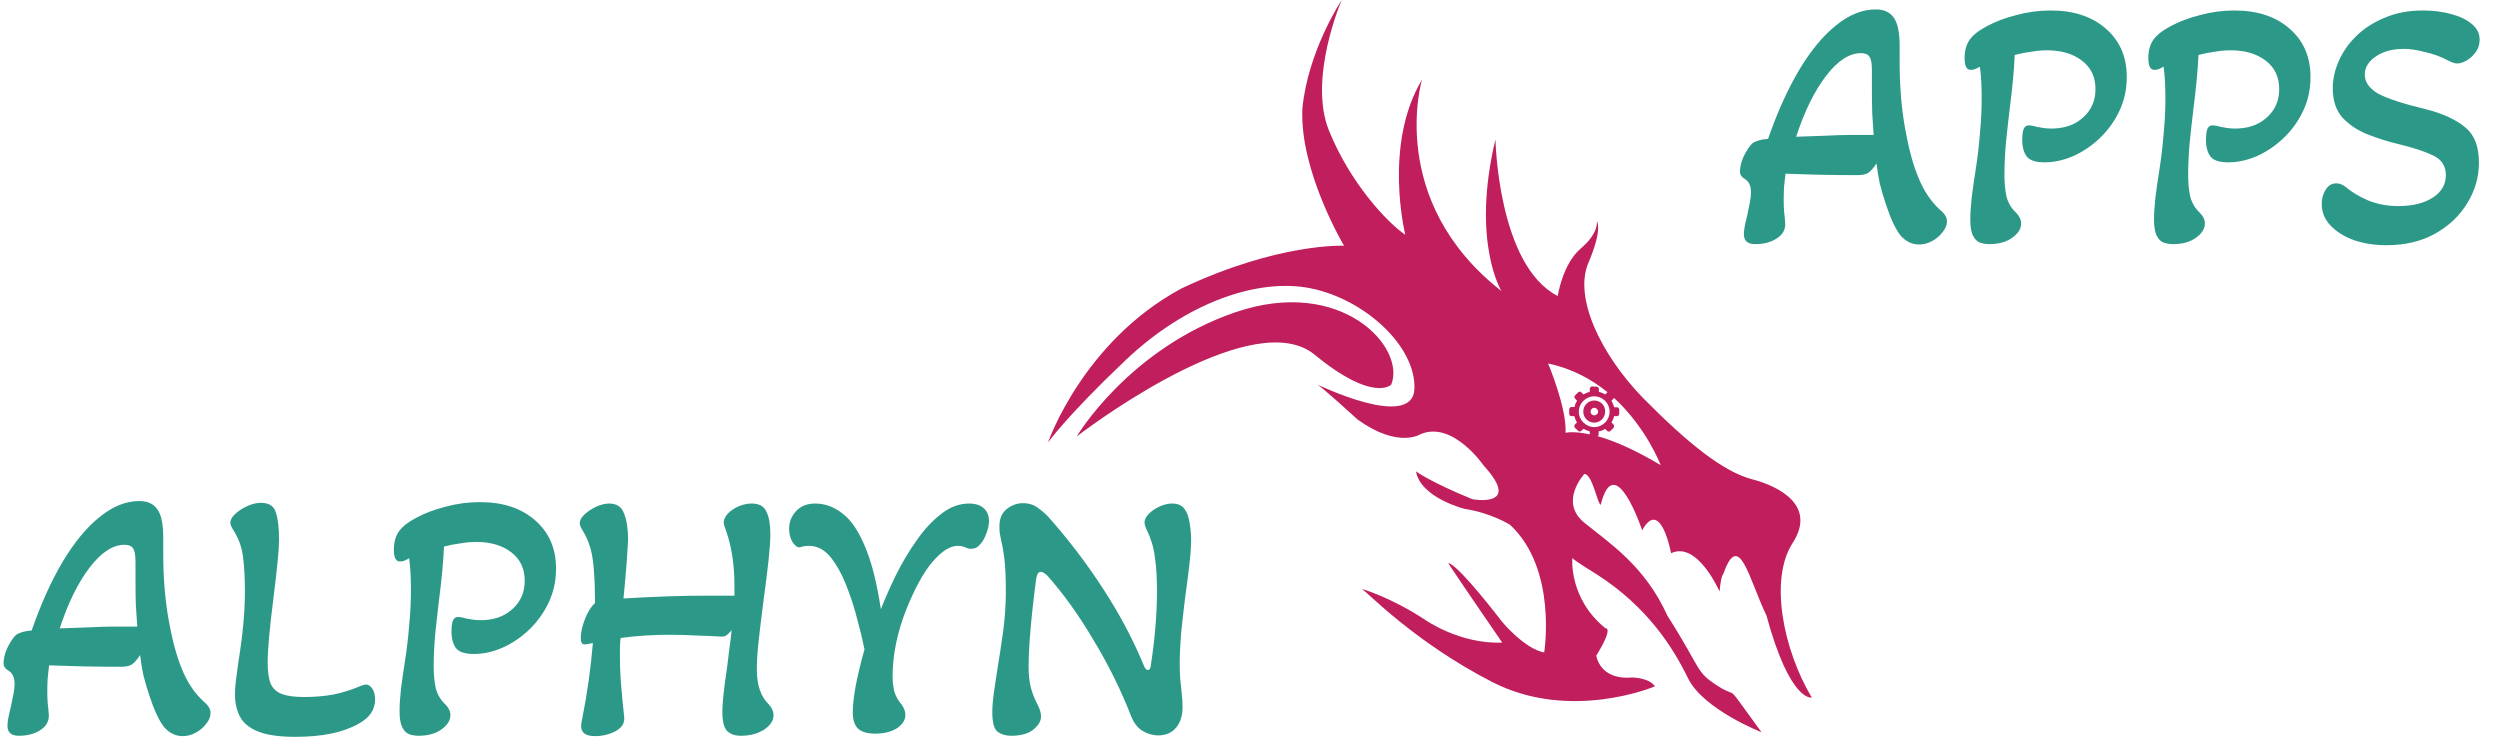
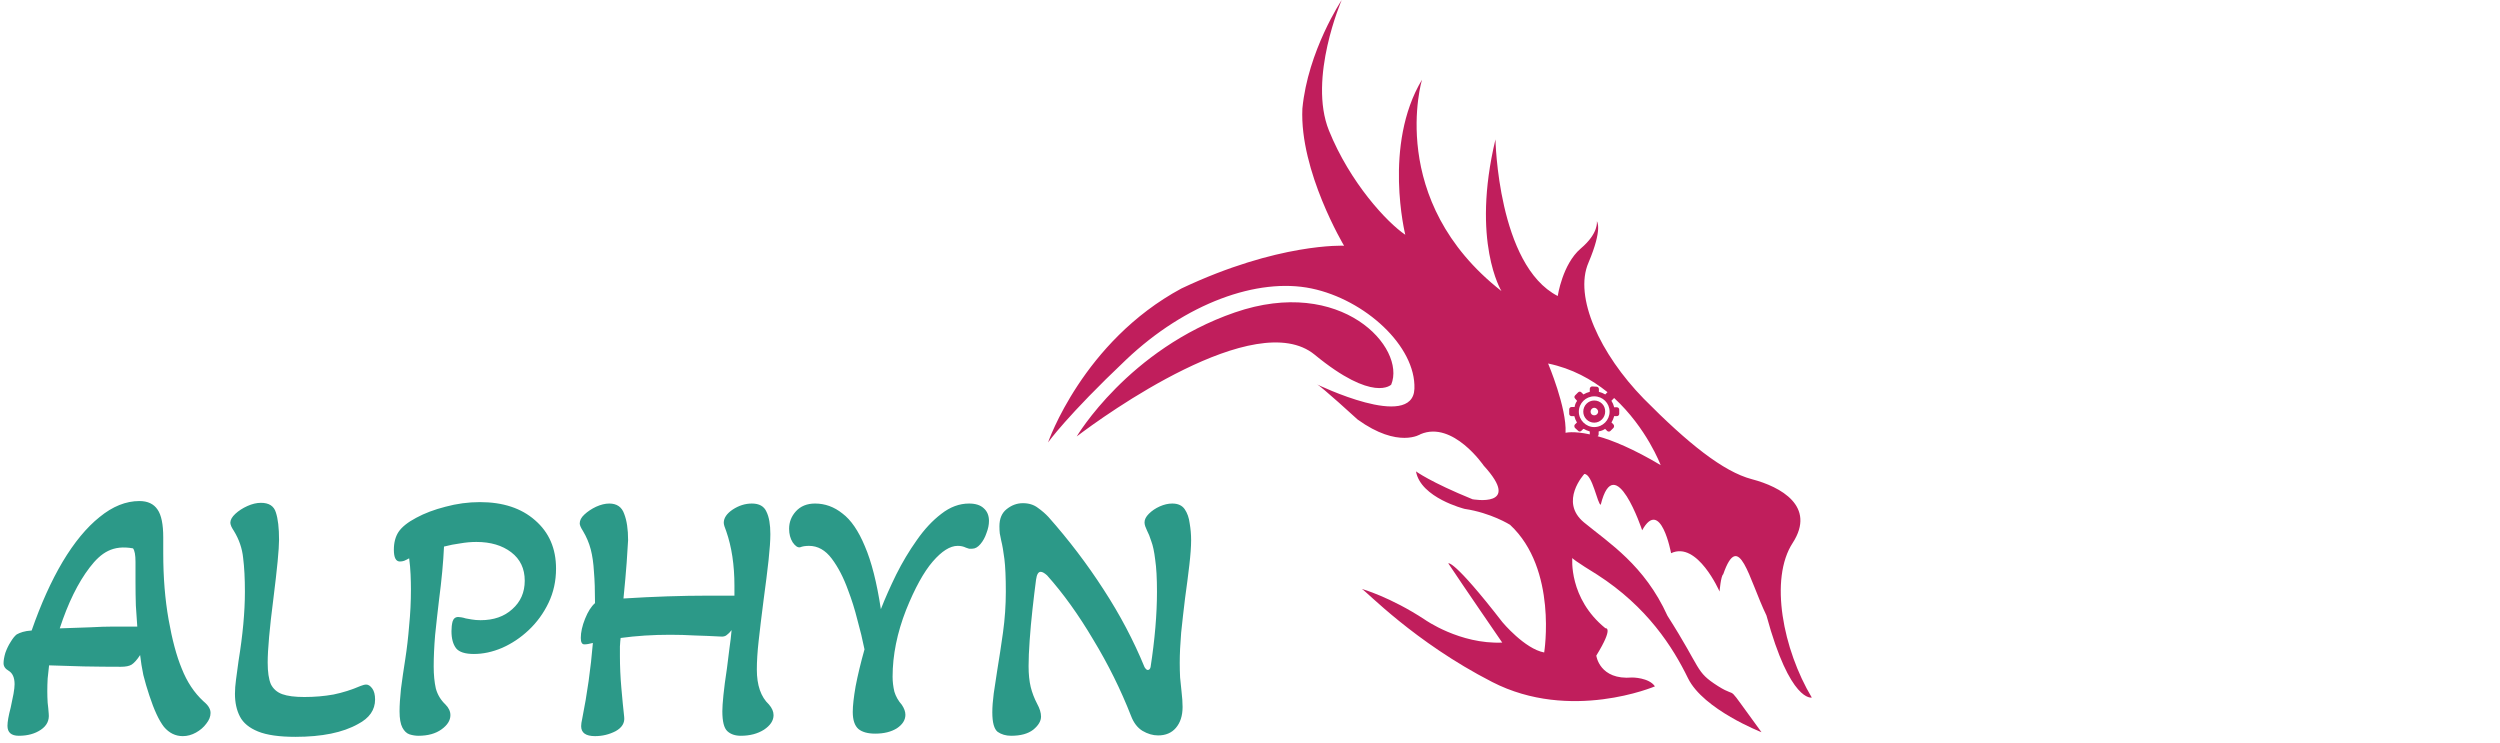
<svg xmlns="http://www.w3.org/2000/svg" width="239" height="71" viewBox="0 0 239 71" fill="none">
  <path fill-rule="evenodd" clip-rule="evenodd" d="M152.407 40.406C151.834 40.406 151.361 39.932 151.361 39.359C151.361 38.761 151.834 38.288 152.407 38.288C153.005 38.288 153.478 38.761 153.453 39.359C153.453 39.932 152.98 40.406 152.407 40.406ZM152.407 40.829C151.61 40.829 150.937 40.157 150.937 39.359C150.937 38.537 151.61 37.89 152.407 37.89C153.229 37.89 153.877 38.537 153.877 39.359C153.877 40.157 153.229 40.829 152.407 40.829ZM152.407 39.708C152.208 39.708 152.058 39.559 152.058 39.359C152.058 39.16 152.208 38.986 152.407 38.986C152.606 38.986 152.781 39.16 152.781 39.359C152.781 39.559 152.606 39.708 152.407 39.708ZM147.998 34.751C147.998 34.751 149.791 38.986 149.667 41.377C149.667 41.377 150.389 41.178 151.983 41.526V41.252L151.934 41.228C151.759 41.178 151.585 41.103 151.41 41.004H151.361L151.186 41.178C151.087 41.278 150.937 41.278 150.862 41.178L150.563 40.904C150.489 40.804 150.489 40.655 150.563 40.58L150.763 40.381L150.738 40.356C150.638 40.181 150.563 40.007 150.514 39.808V39.783H150.24C150.115 39.783 150.015 39.683 150.015 39.559V39.135C150.015 39.011 150.115 38.911 150.24 38.911H150.514L150.539 38.886C150.563 38.687 150.638 38.513 150.763 38.338V38.313L150.588 38.114C150.489 38.014 150.489 37.89 150.588 37.79L150.862 37.516C150.962 37.416 151.087 37.416 151.186 37.516L151.386 37.715L151.41 37.69C151.585 37.591 151.759 37.516 151.959 37.466L151.983 37.441V37.167C151.983 37.068 152.083 36.943 152.208 36.943L152.631 36.968C152.756 36.968 152.855 37.068 152.855 37.192V37.466H152.88C153.08 37.516 153.254 37.591 153.428 37.69L153.453 37.715L153.652 37.516C153.652 37.516 153.652 37.516 153.677 37.491C152.158 36.27 150.289 35.224 147.998 34.751ZM152.731 41.701C154.176 42.099 156.169 42.922 158.759 44.466C158.759 44.466 157.439 40.929 154.3 38.039C154.3 38.064 154.275 38.089 154.25 38.114L154.051 38.313L154.076 38.363C154.176 38.513 154.25 38.687 154.3 38.886V38.936H154.574C154.699 38.936 154.798 39.035 154.798 39.16V39.559C154.798 39.683 154.699 39.783 154.574 39.783H154.3V39.833C154.25 40.007 154.176 40.181 154.076 40.356L154.051 40.381L154.25 40.58C154.325 40.68 154.325 40.804 154.25 40.904L153.951 41.203C153.877 41.278 153.727 41.278 153.652 41.203L153.453 41.004L153.403 41.028C153.254 41.128 153.055 41.203 152.88 41.228L152.83 41.252V41.526C152.83 41.601 152.805 41.651 152.731 41.701ZM100.193 42.299C100.193 42.299 103.507 32.658 112.948 27.577C122.215 23.192 128.492 23.491 128.492 23.491C128.492 23.491 124.233 16.366 124.507 10.388C125.03 4.858 128.268 0 128.268 0C128.268 0 125.03 7.473 127.047 12.48C129.065 17.463 132.578 21.249 134.346 22.445C134.346 22.445 132.204 13.851 135.941 7.623C135.941 7.623 132.478 19.157 143.538 27.826C143.538 27.826 140.624 23.117 142.966 13.327C142.966 13.327 143.19 25.359 148.919 28.299C148.919 28.299 149.368 25.26 151.112 23.765C152.88 22.27 152.656 21.149 152.656 21.149C152.656 21.149 153.254 21.822 151.859 25.11C150.439 28.374 152.955 33.829 157.14 38.114C161.35 42.373 164.738 45.089 167.478 45.811C170.243 46.534 173.631 48.402 171.389 51.89C169.122 55.352 170.467 62.103 173.207 66.687C173.207 66.687 171.14 67.185 168.873 58.84C167.179 55.327 166.257 50.544 164.738 54.904C164.514 55.053 164.389 56.548 164.389 56.548C164.389 56.548 162.272 51.69 159.756 52.886C159.756 52.886 158.759 47.505 156.991 50.694C156.991 50.694 154.375 42.847 153.03 48.252C152.731 48.252 152.233 45.288 151.46 45.313C151.46 45.313 149.019 47.954 151.435 49.947C153.827 51.914 157.215 54.032 159.407 58.865C162.745 64.096 162.023 64.171 164.24 65.591C166.457 66.986 164.588 64.819 168.4 70C168.4 70 162.845 67.833 161.375 64.843C159.93 61.879 157.489 58.018 152.681 54.929C152.681 54.929 150.314 53.484 150.314 53.334C150.314 53.334 149.941 57.196 153.478 60.06C153.478 60.06 154.325 59.886 152.606 62.676C152.606 62.676 152.905 65.043 156.044 64.769C156.044 64.769 157.638 64.769 158.211 65.616C158.211 65.616 150.14 69.053 142.642 65.192C135.168 61.356 130.61 56.498 130.186 56.299C130.186 56.299 132.926 57.071 136.215 59.238C136.215 59.238 139.553 61.605 143.613 61.431C143.613 61.431 139.827 55.925 138.457 53.858C138.457 53.858 138.905 53.384 143.638 59.488C143.638 59.488 145.756 62.028 147.624 62.377C147.624 62.377 148.919 54.406 144.361 50.171C144.361 50.171 142.542 49.025 140.026 48.651C140.026 48.651 135.816 47.605 135.368 45.064C135.368 45.064 136.738 46.085 140.773 47.729C140.773 47.729 145.581 48.601 141.844 44.516C141.844 44.516 138.905 40.206 135.816 41.502C135.816 41.502 133.699 42.922 129.788 40.107C129.788 40.107 126.275 36.893 125.902 36.744C125.902 36.744 135.069 41.203 135.218 37.167C135.368 33.107 130.51 28.648 125.378 27.577C120.222 26.505 113.346 28.997 107.667 34.377C101.987 39.758 100.193 42.299 100.193 42.299ZM102.934 41.726C102.934 41.726 107.866 33.381 118.055 29.868C128.243 26.356 134.446 33.231 133.001 36.769C133.001 36.769 131.307 38.537 125.677 33.904C120.047 29.295 105.574 39.708 102.934 41.726Z" fill="#C01E5C" />
-   <path d="M17.476 70.374C16.773 70.374 16.173 70.079 15.674 69.49C15.198 68.878 14.733 67.881 14.28 66.498C14.053 65.818 13.861 65.161 13.702 64.526C13.566 63.869 13.464 63.234 13.396 62.622C13.101 63.075 12.829 63.381 12.58 63.54C12.353 63.676 12.013 63.744 11.56 63.744C10.449 63.744 9.271 63.733 8.024 63.71C6.777 63.665 5.667 63.631 4.692 63.608C4.647 64.016 4.601 64.435 4.556 64.866C4.533 65.274 4.522 65.682 4.522 66.09C4.522 66.453 4.533 66.815 4.556 67.178C4.601 67.541 4.635 67.892 4.658 68.232C4.726 68.867 4.477 69.377 3.91 69.762C3.343 70.147 2.641 70.34 1.802 70.34C1.077 70.34 0.714 70.023 0.714 69.388C0.714 69.003 0.816 68.425 1.02 67.654C1.133 67.133 1.224 66.691 1.292 66.328C1.36 65.943 1.394 65.637 1.394 65.41C1.394 64.775 1.201 64.345 0.816 64.118C0.499 63.937 0.34 63.699 0.34 63.404C0.34 63.132 0.397 62.803 0.51 62.418C0.646 62.033 0.816 61.681 1.02 61.364C1.224 61.024 1.417 60.786 1.598 60.65C1.757 60.559 1.949 60.48 2.176 60.412C2.403 60.344 2.686 60.299 3.026 60.276C3.91 57.737 4.896 55.55 5.984 53.714C7.095 51.855 8.273 50.427 9.52 49.43C10.767 48.41 12.036 47.9 13.328 47.9C14.121 47.9 14.699 48.172 15.062 48.716C15.425 49.237 15.606 50.121 15.606 51.368V52.898C15.606 55.187 15.776 57.295 16.116 59.222C16.456 61.149 16.875 62.713 17.374 63.914C17.873 65.183 18.564 66.226 19.448 67.042C19.72 67.269 19.901 67.473 19.992 67.654C20.083 67.813 20.128 67.983 20.128 68.164C20.128 68.504 19.992 68.844 19.72 69.184C19.471 69.524 19.142 69.807 18.734 70.034C18.326 70.261 17.907 70.374 17.476 70.374ZM5.712 60.072C6.823 60.027 7.797 59.993 8.636 59.97C9.475 59.925 10.177 59.902 10.744 59.902H13.124C13.079 59.267 13.033 58.599 12.988 57.896C12.965 57.193 12.954 56.457 12.954 55.686V53.714C12.954 53.057 12.875 52.626 12.716 52.422C12.58 52.195 12.308 52.082 11.9 52.082C10.789 52.082 9.679 52.807 8.568 54.258C7.457 55.709 6.505 57.647 5.712 60.072ZM28.241 70.442C26.7 70.442 25.51 70.272 24.672 69.932C23.833 69.592 23.255 69.116 22.938 68.504C22.62 67.892 22.462 67.167 22.462 66.328C22.462 65.92 22.495 65.467 22.564 64.968C22.631 64.447 22.711 63.857 22.802 63.2C23.209 60.707 23.413 58.497 23.413 56.57C23.413 55.301 23.357 54.224 23.244 53.34C23.153 52.433 22.858 51.572 22.36 50.756C22.269 50.62 22.189 50.484 22.122 50.348C22.053 50.189 22.02 50.065 22.02 49.974C22.02 49.702 22.178 49.419 22.495 49.124C22.813 48.829 23.198 48.58 23.651 48.376C24.105 48.172 24.535 48.07 24.944 48.07C25.714 48.07 26.19 48.376 26.372 48.988C26.576 49.6 26.677 50.473 26.677 51.606C26.677 52.037 26.632 52.728 26.541 53.68C26.451 54.609 26.315 55.799 26.134 57.25C25.952 58.655 25.816 59.868 25.726 60.888C25.635 61.908 25.59 62.724 25.59 63.336C25.59 64.243 25.692 64.934 25.895 65.41C26.122 65.863 26.485 66.181 26.983 66.362C27.482 66.543 28.185 66.634 29.091 66.634C30.066 66.634 30.995 66.555 31.88 66.396C32.764 66.215 33.625 65.943 34.464 65.58C34.577 65.535 34.679 65.501 34.77 65.478C34.86 65.455 34.94 65.444 35.008 65.444C35.212 65.444 35.404 65.569 35.586 65.818C35.767 66.067 35.858 66.419 35.858 66.872C35.858 67.869 35.313 68.651 34.225 69.218C32.775 70.034 30.78 70.442 28.241 70.442ZM39.999 70.34C39.727 70.34 39.444 70.295 39.149 70.204C38.877 70.113 38.651 69.898 38.469 69.558C38.288 69.218 38.197 68.697 38.197 67.994C38.197 67.427 38.243 66.713 38.333 65.852C38.447 64.968 38.583 64.027 38.741 63.03C38.9 62.01 39.025 60.933 39.115 59.8C39.229 58.667 39.285 57.522 39.285 56.366C39.285 55.913 39.274 55.425 39.251 54.904C39.229 54.383 39.183 53.873 39.115 53.374C38.957 53.465 38.798 53.544 38.639 53.612C38.503 53.657 38.367 53.68 38.231 53.68C37.846 53.68 37.653 53.306 37.653 52.558C37.653 51.878 37.801 51.311 38.095 50.858C38.413 50.382 38.979 49.929 39.795 49.498C40.589 49.067 41.518 48.716 42.583 48.444C43.671 48.149 44.771 48.002 45.881 48.002C48.08 48.002 49.837 48.58 51.151 49.736C52.489 50.892 53.157 52.433 53.157 54.36C53.157 55.539 52.919 56.627 52.443 57.624C51.967 58.621 51.333 59.494 50.539 60.242C49.769 60.967 48.919 61.534 47.989 61.942C47.083 62.327 46.187 62.52 45.303 62.52C44.465 62.52 43.898 62.339 43.603 61.976C43.309 61.591 43.161 61.047 43.161 60.344C43.161 60.004 43.195 59.698 43.263 59.426C43.354 59.131 43.535 58.984 43.807 58.984C43.875 58.984 43.977 58.995 44.113 59.018C44.249 59.041 44.385 59.075 44.521 59.12C44.657 59.143 44.85 59.177 45.099 59.222C45.349 59.267 45.632 59.29 45.949 59.29C47.196 59.29 48.205 58.939 48.975 58.236C49.769 57.533 50.165 56.627 50.165 55.516C50.165 54.36 49.735 53.453 48.873 52.796C48.012 52.139 46.901 51.81 45.541 51.81C45.043 51.81 44.533 51.855 44.011 51.946C43.49 52.014 42.969 52.116 42.447 52.252C42.379 53.748 42.221 55.448 41.971 57.352C41.835 58.485 41.711 59.607 41.597 60.718C41.507 61.806 41.461 62.803 41.461 63.71C41.461 64.503 41.529 65.206 41.665 65.818C41.824 66.407 42.13 66.917 42.583 67.348C42.901 67.665 43.059 68.005 43.059 68.368C43.059 68.867 42.776 69.32 42.209 69.728C41.643 70.136 40.906 70.34 39.999 70.34ZM56.884 70.374C56 70.374 55.558 70.057 55.558 69.422C55.558 69.241 55.592 69.003 55.66 68.708C56.136 66.328 56.476 63.914 56.68 61.466C56.34 61.557 56.068 61.602 55.864 61.602C55.637 61.602 55.524 61.398 55.524 60.99C55.524 60.446 55.66 59.834 55.932 59.154C56.204 58.474 56.521 57.975 56.884 57.658C56.884 56.457 56.85 55.459 56.782 54.666C56.736 53.85 56.635 53.136 56.476 52.524C56.317 51.912 56.068 51.323 55.728 50.756C55.524 50.439 55.422 50.201 55.422 50.042C55.422 49.747 55.569 49.464 55.864 49.192C56.181 48.897 56.555 48.648 56.986 48.444C57.439 48.24 57.858 48.138 58.244 48.138C58.969 48.138 59.445 48.467 59.672 49.124C59.921 49.759 60.046 50.597 60.046 51.64C60.023 52.139 59.978 52.853 59.91 53.782C59.842 54.711 59.74 55.856 59.604 57.216C61.032 57.125 62.426 57.057 63.786 57.012C65.146 56.967 66.449 56.944 67.696 56.944H70.212V55.992C70.212 54.02 69.951 52.286 69.43 50.79C69.271 50.405 69.192 50.133 69.192 49.974C69.192 49.521 69.475 49.101 70.042 48.716C70.631 48.331 71.243 48.138 71.878 48.138C72.581 48.138 73.045 48.399 73.272 48.92C73.521 49.419 73.646 50.133 73.646 51.062C73.646 51.674 73.589 52.501 73.476 53.544C73.362 54.587 73.204 55.856 73 57.352C72.796 58.939 72.637 60.253 72.524 61.296C72.41 62.316 72.354 63.223 72.354 64.016C72.354 65.512 72.739 66.623 73.51 67.348C73.805 67.688 73.952 68.028 73.952 68.368C73.952 68.889 73.646 69.354 73.034 69.762C72.422 70.147 71.685 70.34 70.824 70.34C70.28 70.34 69.849 70.193 69.532 69.898C69.215 69.603 69.056 68.969 69.056 67.994C69.056 67.654 69.09 67.144 69.158 66.464C69.226 65.784 69.339 64.923 69.498 63.88C69.588 63.223 69.668 62.588 69.736 61.976C69.826 61.364 69.894 60.786 69.94 60.242C69.781 60.446 69.623 60.605 69.464 60.718C69.328 60.831 69.135 60.877 68.886 60.854C68.07 60.809 67.254 60.775 66.438 60.752C65.644 60.707 64.851 60.684 64.058 60.684C62.403 60.684 60.828 60.786 59.332 60.99C59.309 61.149 59.286 61.421 59.264 61.806C59.264 62.169 59.264 62.475 59.264 62.724C59.264 63.699 59.309 64.707 59.4 65.75C59.49 66.793 59.581 67.722 59.672 68.538C59.74 69.105 59.468 69.558 58.856 69.898C58.244 70.215 57.587 70.374 56.884 70.374ZM83.666 70.136C82.964 70.136 82.431 69.989 82.068 69.694C81.706 69.377 81.524 68.833 81.524 68.062C81.524 67.473 81.615 66.657 81.796 65.614C82 64.549 82.284 63.37 82.646 62.078C82.465 61.171 82.238 60.231 81.966 59.256C81.717 58.259 81.422 57.318 81.082 56.434C80.652 55.233 80.13 54.224 79.518 53.408C78.906 52.592 78.181 52.184 77.342 52.184C77.184 52.184 77.025 52.195 76.866 52.218C76.73 52.241 76.606 52.275 76.492 52.32C76.266 52.365 76.028 52.207 75.778 51.844C75.552 51.481 75.438 51.051 75.438 50.552C75.438 49.917 75.654 49.362 76.084 48.886C76.538 48.387 77.15 48.138 77.92 48.138C78.872 48.138 79.745 48.455 80.538 49.09C81.354 49.702 82.068 50.745 82.68 52.218C83.315 53.691 83.825 55.697 84.21 58.236C84.618 57.193 85.106 56.094 85.672 54.938C86.262 53.759 86.919 52.66 87.644 51.64C88.37 50.597 89.152 49.759 89.99 49.124C90.829 48.467 91.713 48.138 92.642 48.138C93.254 48.138 93.719 48.285 94.036 48.58C94.376 48.875 94.546 49.283 94.546 49.804C94.546 50.167 94.467 50.552 94.308 50.96C94.172 51.368 93.98 51.719 93.73 52.014C93.481 52.309 93.22 52.456 92.948 52.456C92.858 52.456 92.756 52.456 92.642 52.456C92.552 52.433 92.45 52.399 92.336 52.354C92.11 52.241 91.849 52.184 91.554 52.184C90.829 52.184 90.036 52.683 89.174 53.68C88.313 54.677 87.463 56.219 86.624 58.304C85.763 60.503 85.332 62.633 85.332 64.696C85.332 65.172 85.389 65.648 85.502 66.124C85.638 66.577 85.876 66.997 86.216 67.382C86.443 67.722 86.556 68.039 86.556 68.334C86.556 68.833 86.284 69.263 85.74 69.626C85.196 69.966 84.505 70.136 83.666 70.136ZM96.667 70.34C96.168 70.34 95.737 70.215 95.375 69.966C95.035 69.694 94.865 69.071 94.865 68.096C94.865 67.597 94.91 66.997 95.001 66.294C95.114 65.569 95.227 64.821 95.341 64.05C95.522 62.962 95.703 61.772 95.885 60.48C96.066 59.165 96.157 57.862 96.157 56.57C96.157 55.21 96.111 54.167 96.021 53.442C95.93 52.717 95.828 52.127 95.715 51.674C95.669 51.425 95.624 51.198 95.579 50.994C95.556 50.79 95.545 50.563 95.545 50.314C95.545 49.589 95.771 49.045 96.225 48.682C96.701 48.297 97.222 48.104 97.789 48.104C98.355 48.104 98.831 48.251 99.217 48.546C99.602 48.818 99.942 49.113 100.237 49.43C102.186 51.629 103.943 53.941 105.507 56.366C107.071 58.769 108.374 61.239 109.417 63.778C109.53 63.959 109.632 64.05 109.723 64.05C109.859 64.05 109.949 63.959 109.995 63.778C110.403 61.126 110.607 58.723 110.607 56.57C110.607 55.278 110.55 54.258 110.437 53.51C110.346 52.739 110.221 52.15 110.063 51.742C109.927 51.311 109.791 50.971 109.655 50.722C109.587 50.563 109.53 50.427 109.485 50.314C109.439 50.178 109.417 50.053 109.417 49.94C109.417 49.668 109.553 49.396 109.825 49.124C110.119 48.829 110.471 48.591 110.879 48.41C111.287 48.229 111.683 48.138 112.069 48.138C112.613 48.138 113.009 48.319 113.259 48.682C113.508 49.045 113.667 49.498 113.735 50.042C113.825 50.563 113.871 51.096 113.871 51.64C113.871 52.252 113.814 53.045 113.701 54.02C113.587 54.995 113.451 56.049 113.293 57.182C113.157 58.293 113.032 59.392 112.919 60.48C112.828 61.568 112.783 62.531 112.783 63.37C112.783 63.846 112.794 64.311 112.817 64.764C112.862 65.217 112.907 65.659 112.953 66.09C113.021 66.657 113.055 67.155 113.055 67.586C113.055 68.425 112.839 69.093 112.409 69.592C112.001 70.068 111.434 70.306 110.709 70.306C110.21 70.306 109.711 70.159 109.213 69.864C108.737 69.569 108.374 69.093 108.125 68.436C107.15 65.943 105.949 63.517 104.521 61.16C103.115 58.78 101.642 56.729 100.101 55.006C99.851 54.779 99.647 54.666 99.489 54.666C99.262 54.666 99.115 54.915 99.047 55.414C98.933 56.275 98.82 57.216 98.707 58.236C98.593 59.256 98.503 60.253 98.435 61.228C98.367 62.18 98.333 62.996 98.333 63.676C98.333 64.447 98.401 65.115 98.537 65.682C98.673 66.226 98.877 66.759 99.149 67.28C99.398 67.733 99.523 68.141 99.523 68.504C99.523 68.935 99.273 69.354 98.775 69.762C98.276 70.147 97.573 70.34 96.667 70.34Z" fill="#2C9988" />
-   <path d="M183.476 23.374C182.773 23.374 182.173 23.079 181.674 22.49C181.198 21.878 180.733 20.881 180.28 19.498C180.053 18.818 179.861 18.161 179.702 17.526C179.566 16.869 179.464 16.234 179.396 15.622C179.101 16.075 178.829 16.381 178.58 16.54C178.353 16.676 178.013 16.744 177.56 16.744C176.449 16.744 175.271 16.733 174.024 16.71C172.777 16.665 171.667 16.631 170.692 16.608C170.647 17.016 170.601 17.435 170.556 17.866C170.533 18.274 170.522 18.682 170.522 19.09C170.522 19.453 170.533 19.815 170.556 20.178C170.601 20.541 170.635 20.892 170.658 21.232C170.726 21.867 170.477 22.377 169.91 22.762C169.343 23.147 168.641 23.34 167.802 23.34C167.077 23.34 166.714 23.023 166.714 22.388C166.714 22.003 166.816 21.425 167.02 20.654C167.133 20.133 167.224 19.691 167.292 19.328C167.36 18.943 167.394 18.637 167.394 18.41C167.394 17.775 167.201 17.345 166.816 17.118C166.499 16.937 166.34 16.699 166.34 16.404C166.34 16.132 166.397 15.803 166.51 15.418C166.646 15.033 166.816 14.681 167.02 14.364C167.224 14.024 167.417 13.786 167.598 13.65C167.757 13.559 167.949 13.48 168.176 13.412C168.403 13.344 168.686 13.299 169.026 13.276C169.91 10.737 170.896 8.55 171.984 6.714C173.095 4.855 174.273 3.427 175.52 2.43C176.767 1.41 178.036 0.9 179.328 0.9C180.121 0.9 180.699 1.172 181.062 1.716C181.425 2.237 181.606 3.121 181.606 4.368V5.898C181.606 8.187 181.776 10.295 182.116 12.222C182.456 14.149 182.875 15.713 183.374 16.914C183.873 18.183 184.564 19.226 185.448 20.042C185.72 20.269 185.901 20.473 185.992 20.654C186.083 20.813 186.128 20.983 186.128 21.164C186.128 21.504 185.992 21.844 185.72 22.184C185.471 22.524 185.142 22.807 184.734 23.034C184.326 23.261 183.907 23.374 183.476 23.374ZM171.712 13.072C172.823 13.027 173.797 12.993 174.636 12.97C175.475 12.925 176.177 12.902 176.744 12.902H179.124C179.079 12.267 179.033 11.599 178.988 10.896C178.965 10.193 178.954 9.457 178.954 8.686V6.714C178.954 6.057 178.875 5.626 178.716 5.422C178.58 5.195 178.308 5.082 177.9 5.082C176.789 5.082 175.679 5.807 174.568 7.258C173.457 8.709 172.505 10.647 171.712 13.072ZM190.162 23.34C189.89 23.34 189.606 23.295 189.312 23.204C189.04 23.113 188.813 22.898 188.632 22.558C188.45 22.218 188.36 21.697 188.36 20.994C188.36 20.427 188.405 19.713 188.496 18.852C188.609 17.968 188.745 17.027 188.904 16.03C189.062 15.01 189.187 13.933 189.278 12.8C189.391 11.667 189.448 10.522 189.448 9.366C189.448 8.913 189.436 8.425 189.414 7.904C189.391 7.383 189.346 6.873 189.278 6.374C189.119 6.465 188.96 6.544 188.802 6.612C188.666 6.657 188.53 6.68 188.394 6.68C188.008 6.68 187.816 6.306 187.816 5.558C187.816 4.878 187.963 4.311 188.258 3.858C188.575 3.382 189.142 2.929 189.958 2.498C190.751 2.067 191.68 1.716 192.746 1.444C193.834 1.149 194.933 1.002 196.044 1.002C198.242 1.002 199.999 1.58 201.314 2.736C202.651 3.892 203.32 5.433 203.32 7.36C203.32 8.539 203.082 9.627 202.606 10.624C202.13 11.621 201.495 12.494 200.702 13.242C199.931 13.967 199.081 14.534 198.152 14.942C197.245 15.327 196.35 15.52 195.466 15.52C194.627 15.52 194.06 15.339 193.766 14.976C193.471 14.591 193.324 14.047 193.324 13.344C193.324 13.004 193.358 12.698 193.426 12.426C193.516 12.131 193.698 11.984 193.97 11.984C194.038 11.984 194.14 11.995 194.276 12.018C194.412 12.041 194.548 12.075 194.684 12.12C194.82 12.143 195.012 12.177 195.262 12.222C195.511 12.267 195.794 12.29 196.112 12.29C197.358 12.29 198.367 11.939 199.138 11.236C199.931 10.533 200.328 9.627 200.328 8.516C200.328 7.36 199.897 6.453 199.036 5.796C198.174 5.139 197.064 4.81 195.704 4.81C195.205 4.81 194.695 4.855 194.174 4.946C193.652 5.014 193.131 5.116 192.61 5.252C192.542 6.748 192.383 8.448 192.134 10.352C191.998 11.485 191.873 12.607 191.76 13.718C191.669 14.806 191.624 15.803 191.624 16.71C191.624 17.503 191.692 18.206 191.828 18.818C191.986 19.407 192.292 19.917 192.746 20.348C193.063 20.665 193.222 21.005 193.222 21.368C193.222 21.867 192.938 22.32 192.372 22.728C191.805 23.136 191.068 23.34 190.162 23.34ZM207.726 23.34C207.454 23.34 207.171 23.295 206.876 23.204C206.604 23.113 206.377 22.898 206.196 22.558C206.015 22.218 205.924 21.697 205.924 20.994C205.924 20.427 205.969 19.713 206.06 18.852C206.173 17.968 206.309 17.027 206.468 16.03C206.627 15.01 206.751 13.933 206.842 12.8C206.955 11.667 207.012 10.522 207.012 9.366C207.012 8.913 207.001 8.425 206.978 7.904C206.955 7.383 206.91 6.873 206.842 6.374C206.683 6.465 206.525 6.544 206.366 6.612C206.23 6.657 206.094 6.68 205.958 6.68C205.573 6.68 205.38 6.306 205.38 5.558C205.38 4.878 205.527 4.311 205.822 3.858C206.139 3.382 206.706 2.929 207.522 2.498C208.315 2.067 209.245 1.716 210.31 1.444C211.398 1.149 212.497 1.002 213.608 1.002C215.807 1.002 217.563 1.58 218.878 2.736C220.215 3.892 220.884 5.433 220.884 7.36C220.884 8.539 220.646 9.627 220.17 10.624C219.694 11.621 219.059 12.494 218.266 13.242C217.495 13.967 216.645 14.534 215.716 14.942C214.809 15.327 213.914 15.52 213.03 15.52C212.191 15.52 211.625 15.339 211.33 14.976C211.035 14.591 210.888 14.047 210.888 13.344C210.888 13.004 210.922 12.698 210.99 12.426C211.081 12.131 211.262 11.984 211.534 11.984C211.602 11.984 211.704 11.995 211.84 12.018C211.976 12.041 212.112 12.075 212.248 12.12C212.384 12.143 212.577 12.177 212.826 12.222C213.075 12.267 213.359 12.29 213.676 12.29C214.923 12.29 215.931 11.939 216.702 11.236C217.495 10.533 217.892 9.627 217.892 8.516C217.892 7.36 217.461 6.453 216.6 5.796C215.739 5.139 214.628 4.81 213.268 4.81C212.769 4.81 212.259 4.855 211.738 4.946C211.217 5.014 210.695 5.116 210.174 5.252C210.106 6.748 209.947 8.448 209.698 10.352C209.562 11.485 209.437 12.607 209.324 13.718C209.233 14.806 209.188 15.803 209.188 16.71C209.188 17.503 209.256 18.206 209.392 18.818C209.551 19.407 209.857 19.917 210.31 20.348C210.627 20.665 210.786 21.005 210.786 21.368C210.786 21.867 210.503 22.32 209.936 22.728C209.369 23.136 208.633 23.34 207.726 23.34ZM228.146 23.442C227.036 23.442 226.004 23.283 225.052 22.966C224.123 22.626 223.375 22.161 222.808 21.572C222.242 20.983 221.958 20.291 221.958 19.498C221.958 18.977 222.083 18.523 222.332 18.138C222.582 17.73 222.922 17.526 223.352 17.526C223.624 17.526 223.908 17.628 224.202 17.832C224.769 18.331 225.494 18.773 226.378 19.158C227.285 19.521 228.248 19.702 229.268 19.702C230.606 19.702 231.694 19.441 232.532 18.92C233.394 18.376 233.824 17.651 233.824 16.744C233.824 15.883 233.428 15.259 232.634 14.874C231.841 14.489 230.742 14.126 229.336 13.786C228.294 13.537 227.285 13.219 226.31 12.834C225.358 12.449 224.565 11.916 223.93 11.236C223.318 10.533 223.012 9.604 223.012 8.448C223.012 7.564 223.205 6.691 223.59 5.83C223.976 4.946 224.542 4.141 225.29 3.416C226.038 2.691 226.945 2.113 228.01 1.682C229.076 1.229 230.277 1.002 231.614 1.002C232.612 1.002 233.518 1.115 234.334 1.342C235.173 1.569 235.83 1.886 236.306 2.294C236.805 2.702 237.054 3.201 237.054 3.79C237.054 4.243 236.93 4.64 236.68 4.98C236.431 5.32 236.136 5.592 235.796 5.796C235.456 5.977 235.162 6.068 234.912 6.068C234.686 6.068 234.38 5.966 233.994 5.762C233.36 5.422 232.646 5.161 231.852 4.98C231.082 4.776 230.402 4.674 229.812 4.674C228.702 4.674 227.795 4.923 227.092 5.422C226.412 5.898 226.072 6.465 226.072 7.122C226.072 7.847 226.503 8.459 227.364 8.958C228.248 9.434 229.824 9.944 232.09 10.488C233.632 10.896 234.833 11.463 235.694 12.188C236.556 12.891 236.986 14.013 236.986 15.554C236.986 16.937 236.612 18.229 235.864 19.43C235.139 20.631 234.108 21.606 232.77 22.354C231.456 23.079 229.914 23.442 228.146 23.442Z" fill="#2C9988" />
+   <path d="M17.476 70.374C16.773 70.374 16.173 70.079 15.674 69.49C15.198 68.878 14.733 67.881 14.28 66.498C14.053 65.818 13.861 65.161 13.702 64.526C13.566 63.869 13.464 63.234 13.396 62.622C13.101 63.075 12.829 63.381 12.58 63.54C12.353 63.676 12.013 63.744 11.56 63.744C10.449 63.744 9.271 63.733 8.024 63.71C6.777 63.665 5.667 63.631 4.692 63.608C4.647 64.016 4.601 64.435 4.556 64.866C4.533 65.274 4.522 65.682 4.522 66.09C4.522 66.453 4.533 66.815 4.556 67.178C4.601 67.541 4.635 67.892 4.658 68.232C4.726 68.867 4.477 69.377 3.91 69.762C3.343 70.147 2.641 70.34 1.802 70.34C1.077 70.34 0.714 70.023 0.714 69.388C0.714 69.003 0.816 68.425 1.02 67.654C1.133 67.133 1.224 66.691 1.292 66.328C1.36 65.943 1.394 65.637 1.394 65.41C1.394 64.775 1.201 64.345 0.816 64.118C0.499 63.937 0.34 63.699 0.34 63.404C0.34 63.132 0.397 62.803 0.51 62.418C0.646 62.033 0.816 61.681 1.02 61.364C1.224 61.024 1.417 60.786 1.598 60.65C1.757 60.559 1.949 60.48 2.176 60.412C2.403 60.344 2.686 60.299 3.026 60.276C3.91 57.737 4.896 55.55 5.984 53.714C7.095 51.855 8.273 50.427 9.52 49.43C10.767 48.41 12.036 47.9 13.328 47.9C14.121 47.9 14.699 48.172 15.062 48.716C15.425 49.237 15.606 50.121 15.606 51.368V52.898C15.606 55.187 15.776 57.295 16.116 59.222C16.456 61.149 16.875 62.713 17.374 63.914C17.873 65.183 18.564 66.226 19.448 67.042C19.72 67.269 19.901 67.473 19.992 67.654C20.083 67.813 20.128 67.983 20.128 68.164C20.128 68.504 19.992 68.844 19.72 69.184C19.471 69.524 19.142 69.807 18.734 70.034C18.326 70.261 17.907 70.374 17.476 70.374ZM5.712 60.072C6.823 60.027 7.797 59.993 8.636 59.97C9.475 59.925 10.177 59.902 10.744 59.902H13.124C13.079 59.267 13.033 58.599 12.988 57.896C12.965 57.193 12.954 56.457 12.954 55.686V53.714C12.954 53.057 12.875 52.626 12.716 52.422C10.789 52.082 9.679 52.807 8.568 54.258C7.457 55.709 6.505 57.647 5.712 60.072ZM28.241 70.442C26.7 70.442 25.51 70.272 24.672 69.932C23.833 69.592 23.255 69.116 22.938 68.504C22.62 67.892 22.462 67.167 22.462 66.328C22.462 65.92 22.495 65.467 22.564 64.968C22.631 64.447 22.711 63.857 22.802 63.2C23.209 60.707 23.413 58.497 23.413 56.57C23.413 55.301 23.357 54.224 23.244 53.34C23.153 52.433 22.858 51.572 22.36 50.756C22.269 50.62 22.189 50.484 22.122 50.348C22.053 50.189 22.02 50.065 22.02 49.974C22.02 49.702 22.178 49.419 22.495 49.124C22.813 48.829 23.198 48.58 23.651 48.376C24.105 48.172 24.535 48.07 24.944 48.07C25.714 48.07 26.19 48.376 26.372 48.988C26.576 49.6 26.677 50.473 26.677 51.606C26.677 52.037 26.632 52.728 26.541 53.68C26.451 54.609 26.315 55.799 26.134 57.25C25.952 58.655 25.816 59.868 25.726 60.888C25.635 61.908 25.59 62.724 25.59 63.336C25.59 64.243 25.692 64.934 25.895 65.41C26.122 65.863 26.485 66.181 26.983 66.362C27.482 66.543 28.185 66.634 29.091 66.634C30.066 66.634 30.995 66.555 31.88 66.396C32.764 66.215 33.625 65.943 34.464 65.58C34.577 65.535 34.679 65.501 34.77 65.478C34.86 65.455 34.94 65.444 35.008 65.444C35.212 65.444 35.404 65.569 35.586 65.818C35.767 66.067 35.858 66.419 35.858 66.872C35.858 67.869 35.313 68.651 34.225 69.218C32.775 70.034 30.78 70.442 28.241 70.442ZM39.999 70.34C39.727 70.34 39.444 70.295 39.149 70.204C38.877 70.113 38.651 69.898 38.469 69.558C38.288 69.218 38.197 68.697 38.197 67.994C38.197 67.427 38.243 66.713 38.333 65.852C38.447 64.968 38.583 64.027 38.741 63.03C38.9 62.01 39.025 60.933 39.115 59.8C39.229 58.667 39.285 57.522 39.285 56.366C39.285 55.913 39.274 55.425 39.251 54.904C39.229 54.383 39.183 53.873 39.115 53.374C38.957 53.465 38.798 53.544 38.639 53.612C38.503 53.657 38.367 53.68 38.231 53.68C37.846 53.68 37.653 53.306 37.653 52.558C37.653 51.878 37.801 51.311 38.095 50.858C38.413 50.382 38.979 49.929 39.795 49.498C40.589 49.067 41.518 48.716 42.583 48.444C43.671 48.149 44.771 48.002 45.881 48.002C48.08 48.002 49.837 48.58 51.151 49.736C52.489 50.892 53.157 52.433 53.157 54.36C53.157 55.539 52.919 56.627 52.443 57.624C51.967 58.621 51.333 59.494 50.539 60.242C49.769 60.967 48.919 61.534 47.989 61.942C47.083 62.327 46.187 62.52 45.303 62.52C44.465 62.52 43.898 62.339 43.603 61.976C43.309 61.591 43.161 61.047 43.161 60.344C43.161 60.004 43.195 59.698 43.263 59.426C43.354 59.131 43.535 58.984 43.807 58.984C43.875 58.984 43.977 58.995 44.113 59.018C44.249 59.041 44.385 59.075 44.521 59.12C44.657 59.143 44.85 59.177 45.099 59.222C45.349 59.267 45.632 59.29 45.949 59.29C47.196 59.29 48.205 58.939 48.975 58.236C49.769 57.533 50.165 56.627 50.165 55.516C50.165 54.36 49.735 53.453 48.873 52.796C48.012 52.139 46.901 51.81 45.541 51.81C45.043 51.81 44.533 51.855 44.011 51.946C43.49 52.014 42.969 52.116 42.447 52.252C42.379 53.748 42.221 55.448 41.971 57.352C41.835 58.485 41.711 59.607 41.597 60.718C41.507 61.806 41.461 62.803 41.461 63.71C41.461 64.503 41.529 65.206 41.665 65.818C41.824 66.407 42.13 66.917 42.583 67.348C42.901 67.665 43.059 68.005 43.059 68.368C43.059 68.867 42.776 69.32 42.209 69.728C41.643 70.136 40.906 70.34 39.999 70.34ZM56.884 70.374C56 70.374 55.558 70.057 55.558 69.422C55.558 69.241 55.592 69.003 55.66 68.708C56.136 66.328 56.476 63.914 56.68 61.466C56.34 61.557 56.068 61.602 55.864 61.602C55.637 61.602 55.524 61.398 55.524 60.99C55.524 60.446 55.66 59.834 55.932 59.154C56.204 58.474 56.521 57.975 56.884 57.658C56.884 56.457 56.85 55.459 56.782 54.666C56.736 53.85 56.635 53.136 56.476 52.524C56.317 51.912 56.068 51.323 55.728 50.756C55.524 50.439 55.422 50.201 55.422 50.042C55.422 49.747 55.569 49.464 55.864 49.192C56.181 48.897 56.555 48.648 56.986 48.444C57.439 48.24 57.858 48.138 58.244 48.138C58.969 48.138 59.445 48.467 59.672 49.124C59.921 49.759 60.046 50.597 60.046 51.64C60.023 52.139 59.978 52.853 59.91 53.782C59.842 54.711 59.74 55.856 59.604 57.216C61.032 57.125 62.426 57.057 63.786 57.012C65.146 56.967 66.449 56.944 67.696 56.944H70.212V55.992C70.212 54.02 69.951 52.286 69.43 50.79C69.271 50.405 69.192 50.133 69.192 49.974C69.192 49.521 69.475 49.101 70.042 48.716C70.631 48.331 71.243 48.138 71.878 48.138C72.581 48.138 73.045 48.399 73.272 48.92C73.521 49.419 73.646 50.133 73.646 51.062C73.646 51.674 73.589 52.501 73.476 53.544C73.362 54.587 73.204 55.856 73 57.352C72.796 58.939 72.637 60.253 72.524 61.296C72.41 62.316 72.354 63.223 72.354 64.016C72.354 65.512 72.739 66.623 73.51 67.348C73.805 67.688 73.952 68.028 73.952 68.368C73.952 68.889 73.646 69.354 73.034 69.762C72.422 70.147 71.685 70.34 70.824 70.34C70.28 70.34 69.849 70.193 69.532 69.898C69.215 69.603 69.056 68.969 69.056 67.994C69.056 67.654 69.09 67.144 69.158 66.464C69.226 65.784 69.339 64.923 69.498 63.88C69.588 63.223 69.668 62.588 69.736 61.976C69.826 61.364 69.894 60.786 69.94 60.242C69.781 60.446 69.623 60.605 69.464 60.718C69.328 60.831 69.135 60.877 68.886 60.854C68.07 60.809 67.254 60.775 66.438 60.752C65.644 60.707 64.851 60.684 64.058 60.684C62.403 60.684 60.828 60.786 59.332 60.99C59.309 61.149 59.286 61.421 59.264 61.806C59.264 62.169 59.264 62.475 59.264 62.724C59.264 63.699 59.309 64.707 59.4 65.75C59.49 66.793 59.581 67.722 59.672 68.538C59.74 69.105 59.468 69.558 58.856 69.898C58.244 70.215 57.587 70.374 56.884 70.374ZM83.666 70.136C82.964 70.136 82.431 69.989 82.068 69.694C81.706 69.377 81.524 68.833 81.524 68.062C81.524 67.473 81.615 66.657 81.796 65.614C82 64.549 82.284 63.37 82.646 62.078C82.465 61.171 82.238 60.231 81.966 59.256C81.717 58.259 81.422 57.318 81.082 56.434C80.652 55.233 80.13 54.224 79.518 53.408C78.906 52.592 78.181 52.184 77.342 52.184C77.184 52.184 77.025 52.195 76.866 52.218C76.73 52.241 76.606 52.275 76.492 52.32C76.266 52.365 76.028 52.207 75.778 51.844C75.552 51.481 75.438 51.051 75.438 50.552C75.438 49.917 75.654 49.362 76.084 48.886C76.538 48.387 77.15 48.138 77.92 48.138C78.872 48.138 79.745 48.455 80.538 49.09C81.354 49.702 82.068 50.745 82.68 52.218C83.315 53.691 83.825 55.697 84.21 58.236C84.618 57.193 85.106 56.094 85.672 54.938C86.262 53.759 86.919 52.66 87.644 51.64C88.37 50.597 89.152 49.759 89.99 49.124C90.829 48.467 91.713 48.138 92.642 48.138C93.254 48.138 93.719 48.285 94.036 48.58C94.376 48.875 94.546 49.283 94.546 49.804C94.546 50.167 94.467 50.552 94.308 50.96C94.172 51.368 93.98 51.719 93.73 52.014C93.481 52.309 93.22 52.456 92.948 52.456C92.858 52.456 92.756 52.456 92.642 52.456C92.552 52.433 92.45 52.399 92.336 52.354C92.11 52.241 91.849 52.184 91.554 52.184C90.829 52.184 90.036 52.683 89.174 53.68C88.313 54.677 87.463 56.219 86.624 58.304C85.763 60.503 85.332 62.633 85.332 64.696C85.332 65.172 85.389 65.648 85.502 66.124C85.638 66.577 85.876 66.997 86.216 67.382C86.443 67.722 86.556 68.039 86.556 68.334C86.556 68.833 86.284 69.263 85.74 69.626C85.196 69.966 84.505 70.136 83.666 70.136ZM96.667 70.34C96.168 70.34 95.737 70.215 95.375 69.966C95.035 69.694 94.865 69.071 94.865 68.096C94.865 67.597 94.91 66.997 95.001 66.294C95.114 65.569 95.227 64.821 95.341 64.05C95.522 62.962 95.703 61.772 95.885 60.48C96.066 59.165 96.157 57.862 96.157 56.57C96.157 55.21 96.111 54.167 96.021 53.442C95.93 52.717 95.828 52.127 95.715 51.674C95.669 51.425 95.624 51.198 95.579 50.994C95.556 50.79 95.545 50.563 95.545 50.314C95.545 49.589 95.771 49.045 96.225 48.682C96.701 48.297 97.222 48.104 97.789 48.104C98.355 48.104 98.831 48.251 99.217 48.546C99.602 48.818 99.942 49.113 100.237 49.43C102.186 51.629 103.943 53.941 105.507 56.366C107.071 58.769 108.374 61.239 109.417 63.778C109.53 63.959 109.632 64.05 109.723 64.05C109.859 64.05 109.949 63.959 109.995 63.778C110.403 61.126 110.607 58.723 110.607 56.57C110.607 55.278 110.55 54.258 110.437 53.51C110.346 52.739 110.221 52.15 110.063 51.742C109.927 51.311 109.791 50.971 109.655 50.722C109.587 50.563 109.53 50.427 109.485 50.314C109.439 50.178 109.417 50.053 109.417 49.94C109.417 49.668 109.553 49.396 109.825 49.124C110.119 48.829 110.471 48.591 110.879 48.41C111.287 48.229 111.683 48.138 112.069 48.138C112.613 48.138 113.009 48.319 113.259 48.682C113.508 49.045 113.667 49.498 113.735 50.042C113.825 50.563 113.871 51.096 113.871 51.64C113.871 52.252 113.814 53.045 113.701 54.02C113.587 54.995 113.451 56.049 113.293 57.182C113.157 58.293 113.032 59.392 112.919 60.48C112.828 61.568 112.783 62.531 112.783 63.37C112.783 63.846 112.794 64.311 112.817 64.764C112.862 65.217 112.907 65.659 112.953 66.09C113.021 66.657 113.055 67.155 113.055 67.586C113.055 68.425 112.839 69.093 112.409 69.592C112.001 70.068 111.434 70.306 110.709 70.306C110.21 70.306 109.711 70.159 109.213 69.864C108.737 69.569 108.374 69.093 108.125 68.436C107.15 65.943 105.949 63.517 104.521 61.16C103.115 58.78 101.642 56.729 100.101 55.006C99.851 54.779 99.647 54.666 99.489 54.666C99.262 54.666 99.115 54.915 99.047 55.414C98.933 56.275 98.82 57.216 98.707 58.236C98.593 59.256 98.503 60.253 98.435 61.228C98.367 62.18 98.333 62.996 98.333 63.676C98.333 64.447 98.401 65.115 98.537 65.682C98.673 66.226 98.877 66.759 99.149 67.28C99.398 67.733 99.523 68.141 99.523 68.504C99.523 68.935 99.273 69.354 98.775 69.762C98.276 70.147 97.573 70.34 96.667 70.34Z" fill="#2C9988" />
</svg>